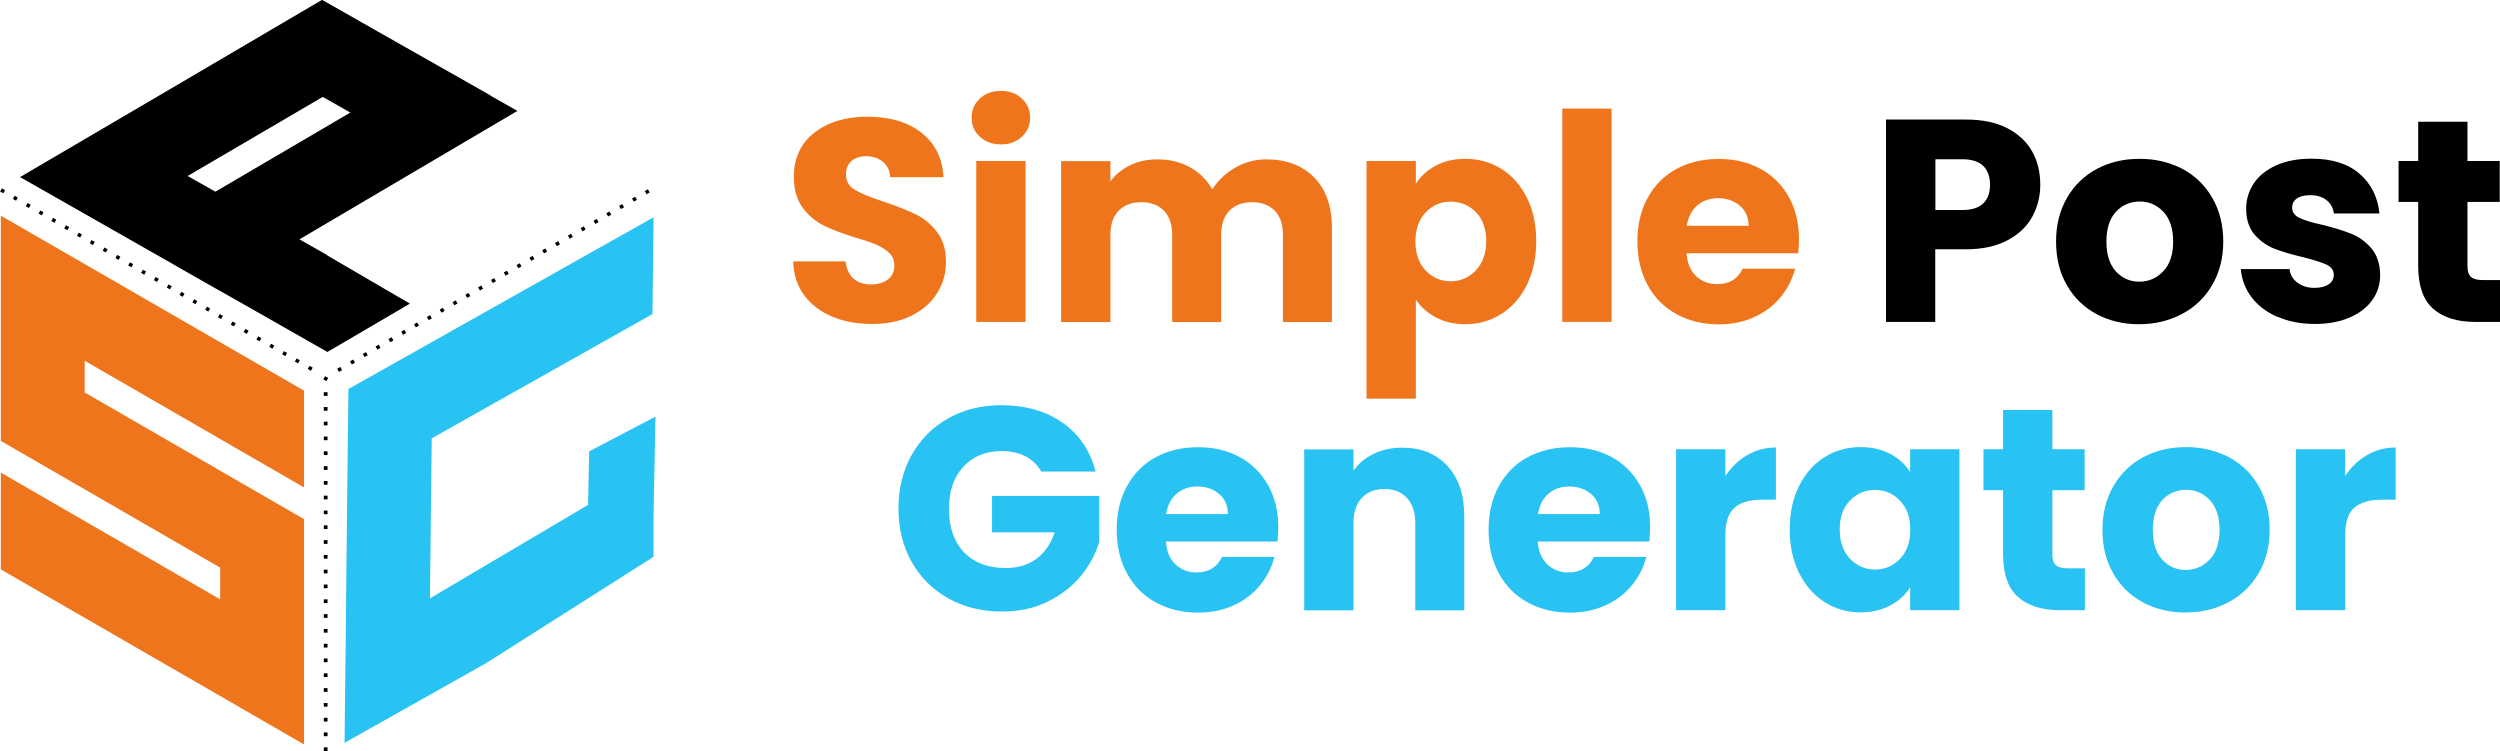
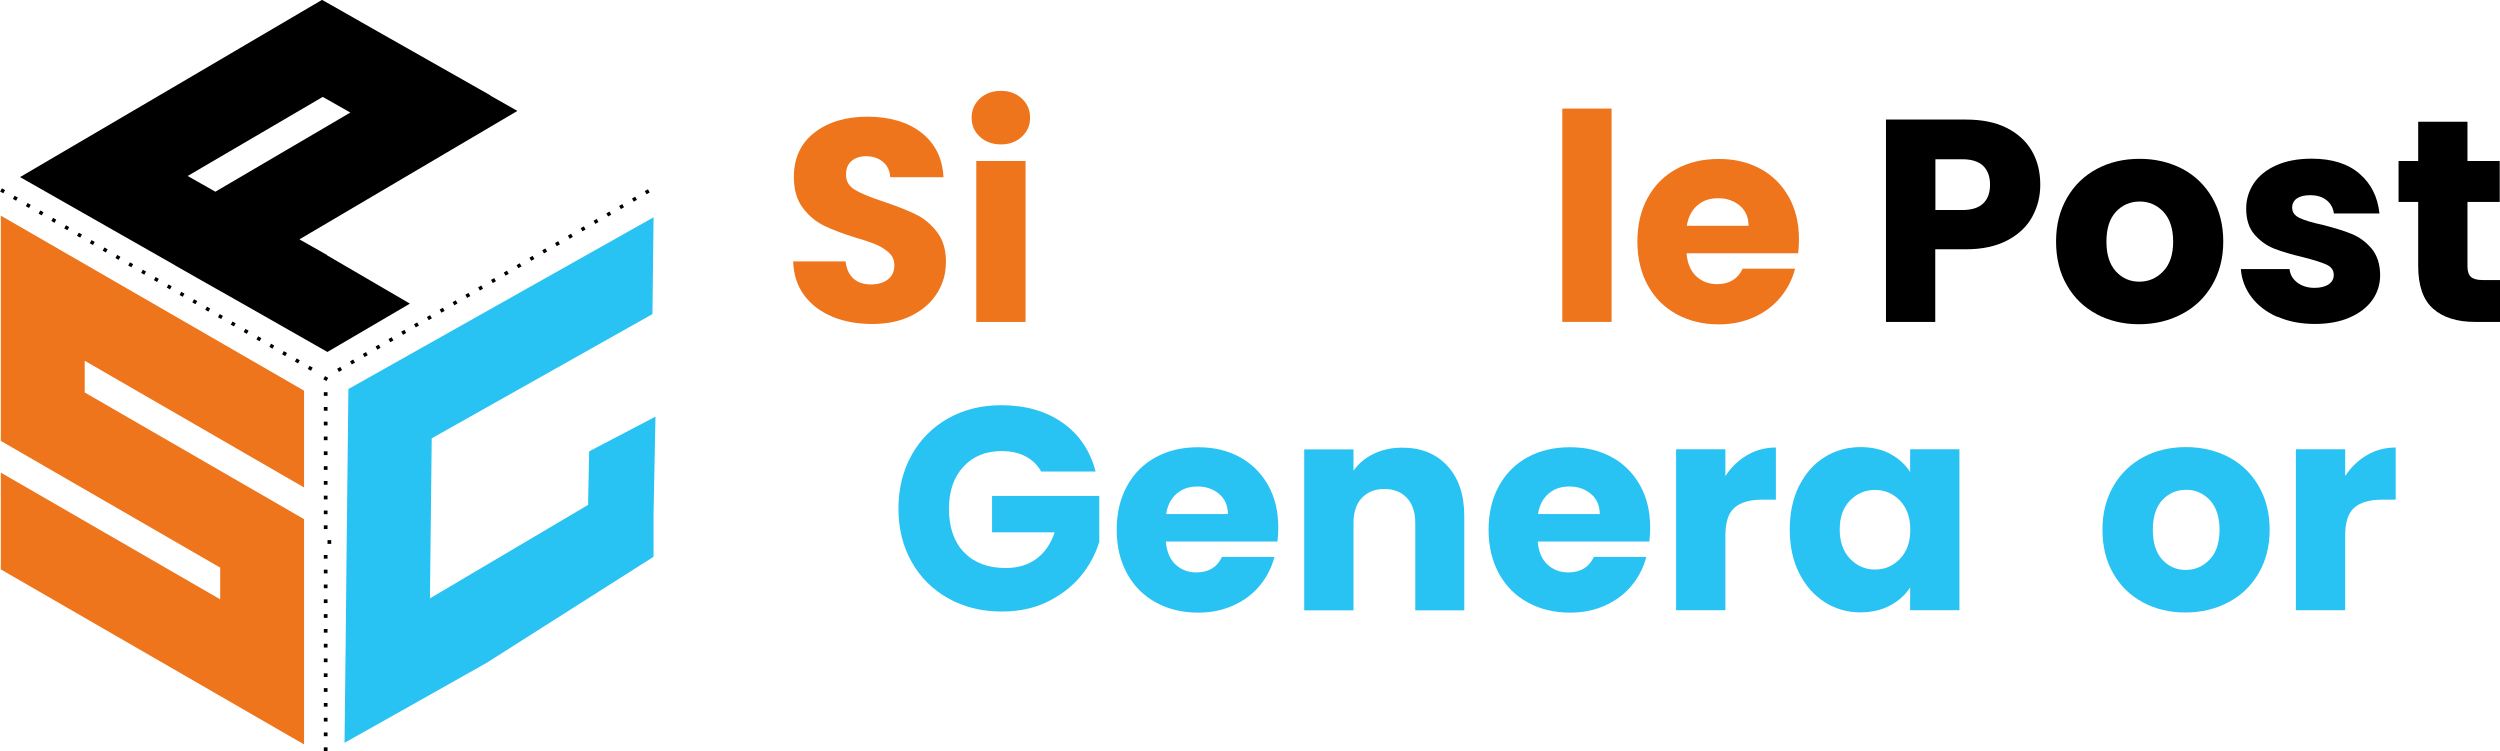
<svg xmlns="http://www.w3.org/2000/svg" id="Layer_1" viewBox="0 0 182.12 54.71">
  <defs>
    <style>
      .cls-1, .cls-2 {
        fill: #28c2f3;
      }

      .cls-1, .cls-3, .cls-4 {
        fill-rule: evenodd;
      }

      .cls-4, .cls-5 {
        fill: #ee751b;
      }
    </style>
  </defs>
  <g>
    <path class="cls-4" d="M22.15,35.51v-7.05C14.79,24.21,7.42,19.96.06,15.71v16.41l15.98,9.23v2.31c-5.33-3.08-10.65-6.15-15.98-9.23v7.05l22.09,12.75v-16.41l-15.98-9.23v-2.31l15.98,9.23Z" />
-     <path class="cls-3" d="M23.86,28.84h-.27v-.27h.27v.27ZM23.86,29.92h-.27v-.27h.27v.27ZM23.86,30.99h-.27v-.27h.27v.27ZM23.86,32.07h-.27v-.27h.27v.27ZM23.86,33.15h-.27v-.27h.27v.27ZM23.86,34.23h-.27v-.27h.27v.27ZM23.86,35.31h-.27v-.27h.27v.27ZM23.86,36.38h-.27v-.27h.27v.27ZM23.86,37.46h-.27v-.27h.27v.27ZM23.86,38.54h-.27v-.27h.27v.27ZM23.86,39.62h-.27v-.27h.27v.27ZM23.86,40.7h-.27v-.27h.27v.27ZM23.86,41.77h-.27v-.27h.27v.27ZM23.86,42.85h-.27v-.27h.27v.27ZM23.86,43.93h-.27v-.27h.27v.27ZM23.86,45.01h-.27v-.27h.27v.27ZM23.86,46.09h-.27v-.27h.27v.27ZM23.86,47.17h-.27v-.27h.27v.27ZM23.86,48.24h-.27v-.27h.27v.27ZM23.86,49.32h-.27v-.27h.27v.27ZM23.86,50.4h-.27v-.27h.27v.27ZM23.86,51.48h-.27v-.27h.27v.27ZM23.86,52.56h-.27v-.27h.27v.27ZM23.86,53.63h-.27v-.27h.27v.27ZM23.86,54.71h-.27v-.27h.27v.27ZM47.1,14.15l-.13-.23.23-.13.13.23-.23.13ZM46.17,14.69l-.13-.23.23-.13.13.23-.23.13ZM45.23,15.23l-.13-.23.23-.13.13.23-.23.13ZM44.3,15.77l-.13-.23.23-.13.13.23-.23.13ZM43.37,16.31l-.13-.23.23-.13.13.23-.23.13ZM42.43,16.85l-.13-.23.23-.13.13.23-.23.13ZM41.5,17.39l-.13-.23.23-.13.13.23-.23.13ZM40.56,17.93l-.13-.23.23-.13.13.23-.23.13ZM39.63,18.46l-.13-.23.23-.13.13.23-.23.13ZM38.7,19l-.13-.23.23-.13.13.23-.23.13ZM37.76,19.54l-.13-.23.23-.13.13.23-.23.13ZM36.83,20.08l-.13-.23.23-.13.13.23-.23.13ZM35.9,20.62l-.13-.23.23-.13.13.23-.23.13ZM34.96,21.16l-.13-.23.23-.13.13.23-.23.13ZM34.03,21.7l-.13-.23.23-.13.13.23-.23.13ZM33.1,22.24l-.13-.23.23-.13.13.23-.23.13ZM32.16,22.78l-.13-.23.23-.13.13.23-.23.13ZM31.23,23.32l-.13-.23.23-.13.13.23-.23.13ZM30.29,23.85l-.13-.23.23-.13.13.23-.23.13ZM29.36,24.39l-.13-.23.23-.13.13.23-.23.13ZM28.43,24.93l-.13-.23.23-.13.13.23-.23.13ZM27.49,25.47l-.13-.23.23-.13.13.23-.23.13ZM26.56,26.01l-.13-.23.23-.13.13.23-.23.13ZM25.63,26.55l-.13-.23.23-.13.13.23-.23.13ZM24.69,27.09l-.13-.23.23-.13.13.23-.23.13ZM.37,13.85l-.13.23-.23-.13.13-.23.23.13ZM1.3,14.39l-.13.23-.23-.13.13-.23.23.13ZM2.24,14.92l-.13.23-.23-.13.13-.23.23.13ZM3.17,15.46l-.13.23-.23-.13.13-.23.23.13ZM4.1,16l-.13.23-.23-.13.13-.23.23.13ZM5.04,16.54l-.13.23-.23-.13.13-.23.23.13ZM5.97,17.08l-.13.23-.23-.13.13-.23.23.13ZM6.9,17.62l-.13.23-.23-.13.13-.23.23.13ZM7.84,18.16l-.13.23-.23-.13.13-.23.23.13ZM8.77,18.7l-.13.23-.23-.13.13-.23.23.13ZM9.7,19.24l-.13.23-.23-.13.13-.23.23.13ZM10.64,19.78l-.13.23-.23-.13.13-.23.23.13ZM11.57,20.31l-.13.23-.23-.13.13-.23.23.13ZM12.51,20.85l-.13.23-.23-.13.13-.23.23.13ZM13.44,21.39l-.13.23-.23-.13.13-.23.23.13ZM14.37,21.93l-.13.23-.23-.13.13-.23.23.13ZM15.31,22.47l-.13.23-.23-.13.13-.23.23.13ZM16.24,23.01l-.13.23-.23-.13.13-.23.23.13ZM17.17,23.55l-.13.23-.23-.13.13-.23.23.13ZM18.11,24.09l-.13.23-.23-.13.13-.23.23.13ZM19.04,24.63l-.13.23-.23-.13.13-.23.23.13ZM19.98,25.17l-.13.23-.23-.13.13-.23.23.13ZM20.91,25.71l-.13.23-.23-.13.13-.23.23.13ZM21.84,26.24l-.13.23-.23-.13.13-.23.23.13ZM22.78,26.78l-.13.23-.23-.13.13-.23.23.13ZM23.91,27.53l-.13.23-.23-.13.13-.23.23.13Z" />
+     <path class="cls-3" d="M23.86,28.84h-.27v-.27h.27v.27ZM23.86,29.92h-.27v-.27h.27v.27ZM23.86,30.99h-.27v-.27h.27v.27ZM23.86,32.07h-.27v-.27h.27v.27ZM23.86,33.15h-.27v-.27h.27v.27ZM23.86,34.23h-.27v-.27h.27v.27ZM23.86,35.31h-.27v-.27h.27v.27ZM23.86,36.38h-.27v-.27h.27v.27ZM23.86,37.46h-.27v-.27h.27v.27ZM23.86,38.54h-.27v-.27h.27v.27ZM23.86,39.62v-.27h.27v.27ZM23.86,40.7h-.27v-.27h.27v.27ZM23.86,41.77h-.27v-.27h.27v.27ZM23.86,42.85h-.27v-.27h.27v.27ZM23.86,43.93h-.27v-.27h.27v.27ZM23.86,45.01h-.27v-.27h.27v.27ZM23.86,46.09h-.27v-.27h.27v.27ZM23.86,47.17h-.27v-.27h.27v.27ZM23.86,48.24h-.27v-.27h.27v.27ZM23.86,49.32h-.27v-.27h.27v.27ZM23.86,50.4h-.27v-.27h.27v.27ZM23.86,51.48h-.27v-.27h.27v.27ZM23.86,52.56h-.27v-.27h.27v.27ZM23.86,53.63h-.27v-.27h.27v.27ZM23.86,54.71h-.27v-.27h.27v.27ZM47.1,14.15l-.13-.23.23-.13.13.23-.23.13ZM46.17,14.69l-.13-.23.23-.13.13.23-.23.13ZM45.23,15.23l-.13-.23.23-.13.13.23-.23.13ZM44.3,15.77l-.13-.23.23-.13.13.23-.23.13ZM43.37,16.31l-.13-.23.23-.13.13.23-.23.13ZM42.43,16.85l-.13-.23.23-.13.13.23-.23.13ZM41.5,17.39l-.13-.23.23-.13.13.23-.23.13ZM40.56,17.93l-.13-.23.23-.13.13.23-.23.13ZM39.63,18.46l-.13-.23.23-.13.13.23-.23.13ZM38.7,19l-.13-.23.23-.13.13.23-.23.13ZM37.76,19.54l-.13-.23.23-.13.13.23-.23.13ZM36.83,20.08l-.13-.23.23-.13.13.23-.23.13ZM35.9,20.62l-.13-.23.23-.13.13.23-.23.13ZM34.96,21.16l-.13-.23.23-.13.13.23-.23.13ZM34.03,21.7l-.13-.23.23-.13.13.23-.23.13ZM33.1,22.24l-.13-.23.23-.13.13.23-.23.13ZM32.16,22.78l-.13-.23.23-.13.13.23-.23.13ZM31.23,23.32l-.13-.23.23-.13.13.23-.23.13ZM30.29,23.85l-.13-.23.23-.13.13.23-.23.13ZM29.36,24.39l-.13-.23.23-.13.13.23-.23.13ZM28.43,24.93l-.13-.23.23-.13.13.23-.23.13ZM27.49,25.47l-.13-.23.23-.13.13.23-.23.13ZM26.56,26.01l-.13-.23.23-.13.13.23-.23.13ZM25.63,26.55l-.13-.23.23-.13.13.23-.23.13ZM24.69,27.09l-.13-.23.23-.13.13.23-.23.13ZM.37,13.85l-.13.23-.23-.13.13-.23.23.13ZM1.3,14.39l-.13.23-.23-.13.13-.23.23.13ZM2.24,14.92l-.13.23-.23-.13.13-.23.23.13ZM3.17,15.46l-.13.23-.23-.13.13-.23.23.13ZM4.1,16l-.13.23-.23-.13.13-.23.23.13ZM5.04,16.54l-.13.23-.23-.13.13-.23.23.13ZM5.97,17.08l-.13.23-.23-.13.13-.23.23.13ZM6.9,17.62l-.13.23-.23-.13.13-.23.23.13ZM7.84,18.16l-.13.23-.23-.13.13-.23.23.13ZM8.77,18.7l-.13.23-.23-.13.13-.23.23.13ZM9.7,19.24l-.13.23-.23-.13.13-.23.23.13ZM10.64,19.78l-.13.23-.23-.13.13-.23.23.13ZM11.57,20.31l-.13.23-.23-.13.13-.23.23.13ZM12.51,20.85l-.13.23-.23-.13.13-.23.23.13ZM13.44,21.39l-.13.23-.23-.13.13-.23.23.13ZM14.37,21.93l-.13.23-.23-.13.13-.23.23.13ZM15.31,22.47l-.13.23-.23-.13.13-.23.23.13ZM16.24,23.01l-.13.23-.23-.13.13-.23.23.13ZM17.17,23.55l-.13.23-.23-.13.13-.23.23.13ZM18.11,24.09l-.13.23-.23-.13.13-.23.23.13ZM19.04,24.63l-.13.23-.23-.13.13-.23.23.13ZM19.98,25.17l-.13.23-.23-.13.13-.23.23.13ZM20.91,25.71l-.13.23-.23-.13.13-.23.23.13ZM21.84,26.24l-.13.23-.23-.13.13-.23.23.13ZM22.78,26.78l-.13.23-.23-.13.13-.23.23.13ZM23.91,27.53l-.13.23-.23-.13.13-.23.23.13Z" />
    <polygon class="cls-1" points="47.75 30.35 42.92 32.88 42.84 36.78 31.32 43.59 31.45 31.93 47.53 22.88 47.61 15.83 25.38 28.34 25.24 40.91 25.18 47.06 25.18 47.06 25.16 48.56 25.14 50.41 25.14 50.41 25.1 54.11 31.13 50.72 31.13 50.72 35.46 48.28 47.61 40.56 47.61 37.46 47.64 35.9 47.75 30.35" />
    <path class="cls-3" d="M23.83,18.58h0s0,0,0,0l-2.01-1.14.03-.02h-.01s15.85-9.34,15.85-9.34c-.65-.37-1.29-.73-1.94-1.1-.02-.02-.05-.05-.09-.07l-8.17-4.63-2.44-1.39-1.59-.9C16.13,4.3,8.8,8.6,1.46,12.9c3.76,2.14,7.52,4.28,11.28,6.42.01.01.03.02.04.03l1.9,1.08c.35.2.69.39,1.04.59h0s.8.45.8.45l1.2.68s0,0,0,0l6.13,3.49,6.01-3.52-6.05-3.53ZM15.68,13.96l-2.01-1.14,9.84-5.76,1.15.65.86.49-9.84,5.77Z" />
  </g>
  <g>
    <path class="cls-5" d="M60.64,23.07c-.85-.35-1.54-.87-2.05-1.55-.51-.69-.78-1.51-.81-2.48h3.82c.06.55.25.96.57,1.25.32.29.74.43,1.26.43s.95-.12,1.26-.37c.31-.24.46-.58.46-1.02,0-.36-.12-.67-.37-.9-.25-.24-.55-.43-.9-.59-.36-.15-.86-.33-1.52-.52-.95-.29-1.73-.59-2.33-.88-.6-.29-1.12-.73-1.55-1.3-.43-.57-.65-1.32-.65-2.25,0-1.37.5-2.45,1.49-3.22.99-.78,2.29-1.17,3.88-1.17s2.93.39,3.93,1.17c.99.78,1.53,1.86,1.6,3.24h-3.88c-.03-.48-.2-.85-.53-1.12-.32-.27-.73-.41-1.24-.41-.43,0-.78.12-1.05.35s-.4.56-.4,1c0,.48.22.85.67,1.11.45.27,1.15.55,2.1.86.95.32,1.73.63,2.32.92.6.29,1.11.72,1.54,1.28.43.56.65,1.28.65,2.16s-.21,1.6-.64,2.29c-.43.69-1.05,1.23-1.86,1.64-.81.41-1.77.61-2.88.61s-2.04-.18-2.9-.53Z" />
    <path class="cls-5" d="M71.38,9.96c-.4-.37-.6-.83-.6-1.38s.2-1.03.6-1.4c.4-.37.91-.56,1.54-.56s1.12.19,1.52.56c.4.37.6.84.6,1.4s-.2,1-.6,1.38c-.4.37-.91.56-1.52.56s-1.14-.19-1.54-.56ZM74.71,11.73v11.72h-3.59v-11.72h3.59Z" />
-     <path class="cls-5" d="M95.74,12.93c.86.88,1.29,2.11,1.29,3.68v6.85h-3.57v-6.36c0-.76-.2-1.34-.6-1.75-.4-.41-.95-.62-1.65-.62s-1.25.21-1.65.62c-.4.41-.6,1-.6,1.75v6.36h-3.57v-6.36c0-.76-.2-1.34-.6-1.75-.4-.41-.95-.62-1.65-.62s-1.25.21-1.65.62-.6,1-.6,1.75v6.36h-3.59v-11.72h3.59v1.47c.36-.49.84-.88,1.43-1.17.59-.29,1.25-.43,2-.43.88,0,1.67.19,2.36.57.69.38,1.24.92,1.63,1.62.41-.64.96-1.17,1.66-1.58.7-.41,1.46-.61,2.29-.61,1.46,0,2.61.44,3.48,1.32Z" />
-     <path class="cls-5" d="M104.59,12.07c.62-.34,1.34-.5,2.16-.5.97,0,1.84.25,2.62.73.78.49,1.4,1.19,1.86,2.1s.68,1.97.68,3.17-.23,2.26-.68,3.18-1.07,1.62-1.86,2.12-1.66.75-2.62.75c-.81,0-1.53-.17-2.15-.5s-1.11-.77-1.46-1.3v7.22h-3.59V11.73h3.59v1.66c.35-.55.83-.99,1.45-1.32ZM107.52,15.46c-.5-.51-1.11-.77-1.84-.77s-1.32.26-1.82.78c-.5.52-.75,1.23-.75,2.12s.25,1.6.75,2.12c.5.52,1.1.78,1.82.78s1.32-.26,1.83-.79c.5-.53.76-1.24.76-2.13s-.25-1.6-.75-2.11Z" />
    <path class="cls-5" d="M117.4,7.91v15.54h-3.59V7.91h3.59Z" />
    <path class="cls-5" d="M130.99,18.45h-8.13c.06.73.29,1.28.7,1.67.41.38.92.58,1.52.58.9,0,1.52-.38,1.87-1.13h3.82c-.2.77-.55,1.46-1.06,2.08-.51.62-1.15,1.1-1.92,1.45-.77.35-1.63.53-2.58.53-1.15,0-2.17-.25-3.07-.74-.9-.49-1.6-1.19-2.1-2.1s-.76-1.97-.76-3.19.25-2.28.75-3.19c.5-.91,1.19-1.61,2.09-2.1.9-.49,1.92-.73,3.09-.73s2.14.24,3.02.71,1.57,1.16,2.07,2.04.75,1.91.75,3.09c0,.34-.02.69-.06,1.05ZM127.38,16.46c0-.62-.21-1.11-.63-1.47s-.95-.55-1.58-.55-1.11.17-1.52.52c-.41.35-.67.85-.77,1.49h4.49Z" />
    <path d="M148.04,15.8c-.39.71-.99,1.28-1.81,1.71-.81.43-1.82.65-3.02.65h-2.23v5.29h-3.59v-14.74h5.82c1.18,0,2.17.2,2.98.61.81.41,1.42.97,1.83,1.68s.61,1.53.61,2.46c0,.85-.2,1.63-.59,2.34ZM144.47,14.82c.34-.32.5-.78.5-1.37s-.17-1.04-.5-1.37c-.34-.32-.85-.48-1.53-.48h-1.95v3.7h1.95c.69,0,1.2-.16,1.53-.48Z" />
    <path d="M152.73,22.88c-.92-.49-1.64-1.19-2.16-2.1-.53-.91-.79-1.97-.79-3.19s.27-2.26.8-3.18,1.26-1.62,2.18-2.11c.92-.49,1.96-.73,3.11-.73s2.18.25,3.11.73c.92.49,1.65,1.19,2.18,2.11s.8,1.98.8,3.18-.27,2.26-.81,3.18c-.54.92-1.27,1.62-2.21,2.11-.93.49-1.97.74-3.12.74s-2.18-.25-3.1-.74ZM157.59,19.76c.48-.5.72-1.22.72-2.16s-.24-1.66-.7-2.16c-.47-.5-1.05-.76-1.73-.76s-1.28.25-1.74.75c-.46.5-.69,1.22-.69,2.17s.23,1.66.68,2.16c.45.5,1.03.76,1.71.76s1.27-.25,1.75-.76Z" />
    <path d="M165.91,23.09c-.8-.35-1.43-.83-1.89-1.44-.46-.61-.72-1.29-.78-2.05h3.55c.04.41.23.73.57.99.34.25.75.38,1.24.38.45,0,.79-.09,1.04-.26s.37-.4.37-.68c0-.34-.17-.58-.52-.75-.35-.16-.92-.34-1.7-.54-.84-.2-1.54-.4-2.1-.62-.56-.22-1.04-.56-1.45-1.03-.41-.47-.61-1.1-.61-1.9,0-.67.19-1.28.56-1.84.37-.55.92-.99,1.64-1.31.72-.32,1.58-.48,2.57-.48,1.47,0,2.63.36,3.48,1.09.85.73,1.33,1.69,1.46,2.9h-3.32c-.06-.41-.23-.73-.54-.97-.3-.24-.7-.36-1.19-.36-.42,0-.74.08-.97.24-.22.16-.34.38-.34.66,0,.34.18.59.54.76.36.17.91.34,1.67.5.87.22,1.58.44,2.12.66s1.03.57,1.44,1.05c.41.48.63,1.13.64,1.94,0,.69-.19,1.3-.58,1.84s-.94.96-1.66,1.27c-.72.31-1.56.46-2.51.46-1.02,0-1.93-.17-2.73-.53Z" />
    <path d="M182.12,20.41v3.04h-1.83c-1.3,0-2.32-.32-3.04-.96-.73-.64-1.09-1.68-1.09-3.12v-4.66h-1.43v-2.98h1.43v-2.86h3.59v2.86h2.35v2.98h-2.35v4.7c0,.35.08.6.25.76.17.15.45.23.84.23h1.28Z" />
    <path class="cls-2" d="M75.86,34.37c-.27-.49-.65-.86-1.14-1.12s-1.08-.39-1.75-.39c-1.16,0-2.09.38-2.79,1.14s-1.05,1.78-1.05,3.06c0,1.36.37,2.42,1.1,3.18.74.76,1.75,1.14,3.03,1.14.88,0,1.63-.22,2.24-.67.61-.45,1.05-1.09,1.33-1.93h-4.56v-2.65h7.81v3.34c-.27.9-.72,1.73-1.35,2.5-.64.77-1.45,1.39-2.43,1.87-.98.48-2.09.71-3.32.71-1.46,0-2.75-.32-3.9-.96-1.14-.64-2.03-1.52-2.67-2.66-.64-1.13-.96-2.43-.96-3.88s.32-2.75.96-3.9c.64-1.14,1.52-2.03,2.66-2.67,1.13-.64,2.43-.96,3.88-.96,1.76,0,3.25.43,4.46,1.28,1.21.85,2.01,2.04,2.4,3.55h-3.97Z" />
    <path class="cls-2" d="M93.06,39.45h-8.13c.06.73.29,1.28.7,1.67.41.38.92.58,1.52.58.9,0,1.52-.38,1.87-1.13h3.82c-.2.77-.55,1.46-1.06,2.08-.51.62-1.15,1.1-1.92,1.45-.77.35-1.63.53-2.58.53-1.15,0-2.17-.25-3.07-.74-.9-.49-1.6-1.19-2.1-2.1s-.76-1.97-.76-3.19.25-2.28.75-3.19,1.19-1.61,2.09-2.1c.9-.49,1.92-.73,3.09-.73s2.14.24,3.02.71c.88.48,1.57,1.16,2.07,2.04.5.88.75,1.91.75,3.09,0,.34-.02.69-.06,1.05ZM89.45,37.46c0-.62-.21-1.11-.63-1.47s-.95-.55-1.58-.55-1.11.17-1.52.52c-.41.35-.67.85-.77,1.49h4.49Z" />
    <path class="cls-2" d="M105.44,33.94c.82.89,1.23,2.11,1.23,3.67v6.85h-3.57v-6.36c0-.78-.2-1.39-.61-1.83-.41-.43-.95-.65-1.64-.65s-1.23.22-1.64.65c-.41.43-.61,1.04-.61,1.83v6.36h-3.59v-11.72h3.59v1.55c.36-.52.85-.93,1.47-1.23.62-.3,1.31-.45,2.08-.45,1.37,0,2.47.44,3.29,1.33Z" />
    <path class="cls-2" d="M120.15,39.45h-8.13c.06.73.29,1.28.7,1.67.41.38.92.58,1.52.58.9,0,1.52-.38,1.87-1.13h3.82c-.2.77-.55,1.46-1.06,2.08-.51.62-1.15,1.1-1.92,1.45-.77.35-1.63.53-2.58.53-1.15,0-2.17-.25-3.07-.74-.9-.49-1.6-1.19-2.1-2.1s-.76-1.97-.76-3.19.25-2.28.75-3.19c.5-.91,1.19-1.61,2.09-2.1.9-.49,1.92-.73,3.09-.73s2.14.24,3.02.71,1.57,1.16,2.07,2.04.75,1.91.75,3.09c0,.34-.02.69-.06,1.05ZM116.54,37.46c0-.62-.21-1.11-.63-1.47s-.95-.55-1.58-.55-1.11.17-1.52.52c-.41.35-.67.85-.77,1.49h4.49Z" />
    <path class="cls-2" d="M127.27,33.16c.63-.37,1.33-.56,2.1-.56v3.8h-.99c-.9,0-1.57.19-2.02.58-.45.39-.67,1.06-.67,2.03v5.44h-3.59v-11.72h3.59v1.95c.42-.64.95-1.15,1.58-1.52Z" />
    <path class="cls-2" d="M131.06,35.4c.46-.91,1.07-1.61,1.86-2.1.78-.49,1.66-.73,2.62-.73.83,0,1.55.17,2.17.5.62.34,1.1.78,1.44,1.32v-1.66h3.59v11.72h-3.59v-1.66c-.35.55-.84.99-1.46,1.32s-1.35.5-2.17.5c-.95,0-1.82-.25-2.6-.75s-1.4-1.2-1.86-2.12-.68-1.98-.68-3.18.23-2.26.68-3.17ZM138.41,36.47c-.5-.52-1.1-.78-1.82-.78s-1.32.26-1.82.77-.75,1.21-.75,2.11.25,1.61.75,2.13c.5.52,1.1.79,1.82.79s1.32-.26,1.82-.78c.5-.52.75-1.22.75-2.12s-.25-1.6-.75-2.12Z" />
-     <path class="cls-2" d="M151.88,41.41v3.04h-1.83c-1.3,0-2.32-.32-3.04-.96-.73-.64-1.09-1.68-1.09-3.12v-4.66h-1.43v-2.98h1.43v-2.86h3.59v2.86h2.35v2.98h-2.35v4.7c0,.35.08.6.25.76.17.15.45.23.84.23h1.28Z" />
    <path class="cls-2" d="M156.11,43.88c-.92-.49-1.64-1.19-2.16-2.1-.53-.91-.79-1.97-.79-3.19s.27-2.26.8-3.18,1.26-1.62,2.18-2.11c.92-.49,1.96-.73,3.11-.73s2.18.25,3.11.73c.92.49,1.65,1.19,2.18,2.11s.8,1.98.8,3.18-.27,2.26-.81,3.18c-.54.92-1.27,1.62-2.21,2.11-.93.49-1.97.74-3.12.74s-2.18-.25-3.1-.74ZM160.97,40.76c.48-.5.72-1.22.72-2.16s-.24-1.66-.7-2.16c-.47-.5-1.05-.76-1.73-.76s-1.28.25-1.74.75c-.46.5-.69,1.22-.69,2.17s.23,1.66.68,2.16c.45.5,1.03.76,1.71.76s1.27-.25,1.75-.76Z" />
    <path class="cls-2" d="M172.42,33.16c.63-.37,1.33-.56,2.1-.56v3.8h-.99c-.9,0-1.57.19-2.02.58-.45.39-.67,1.06-.67,2.03v5.44h-3.59v-11.72h3.59v1.95c.42-.64.95-1.15,1.58-1.52Z" />
  </g>
</svg>